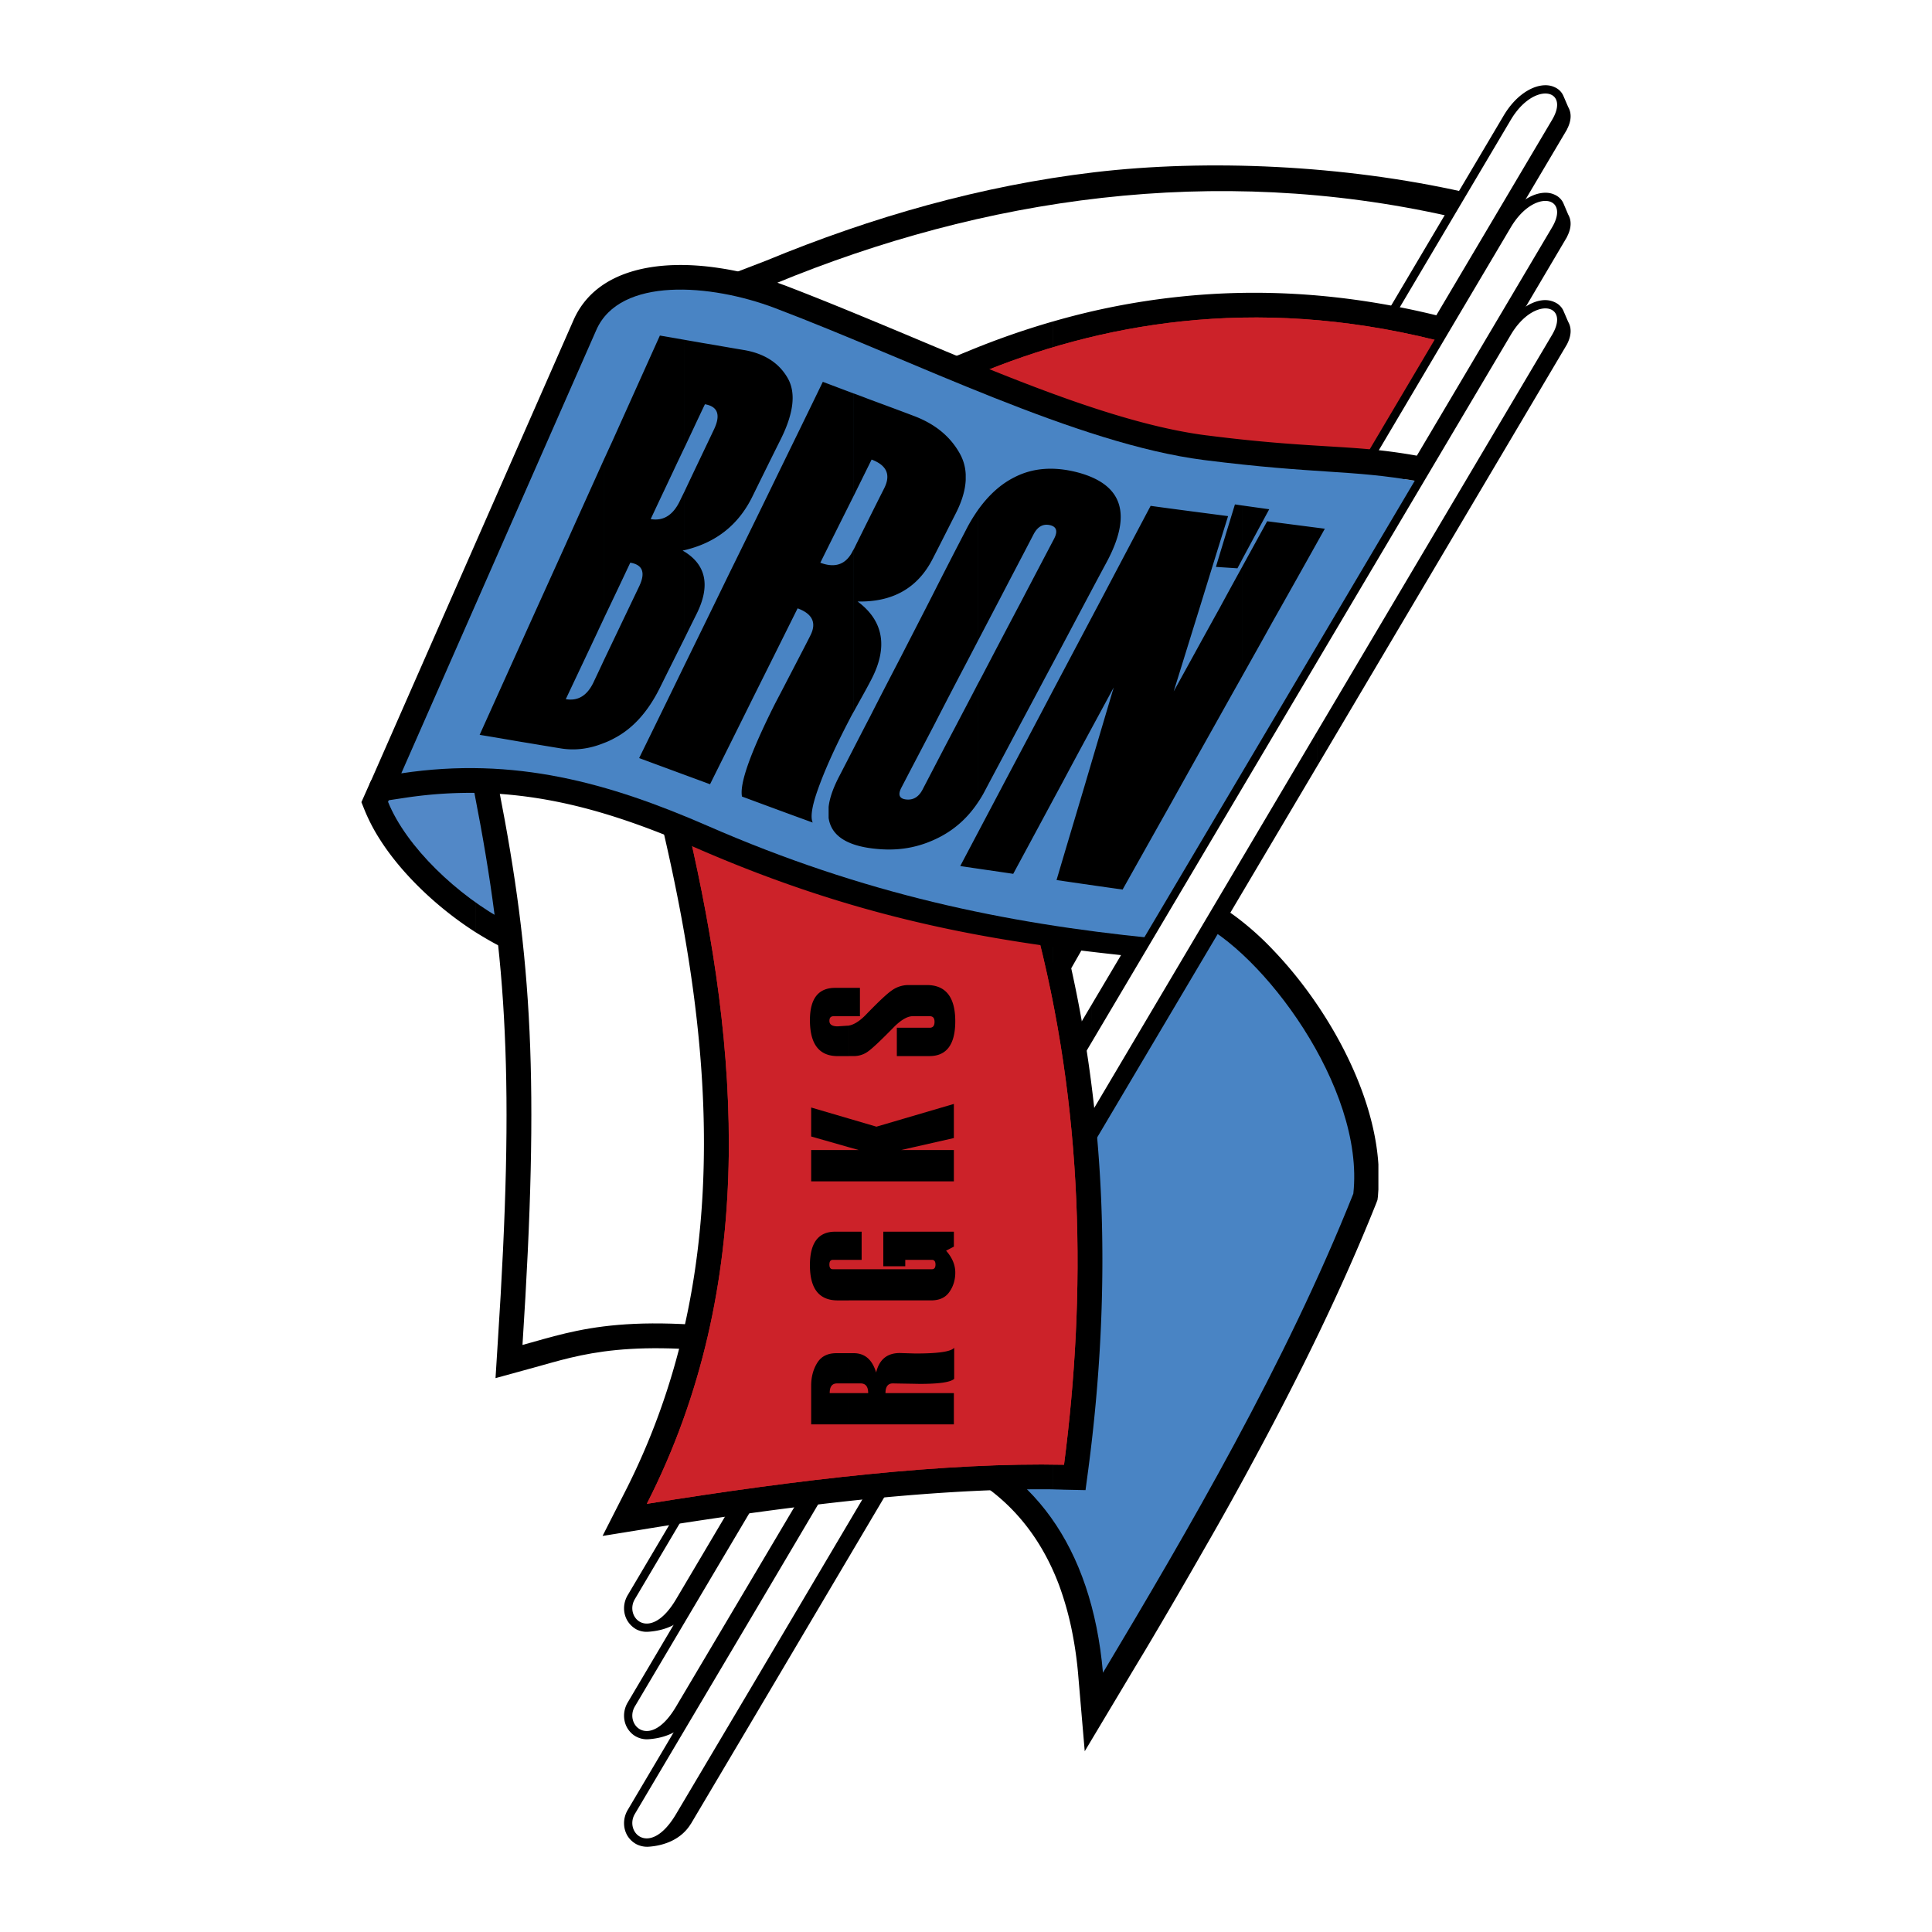
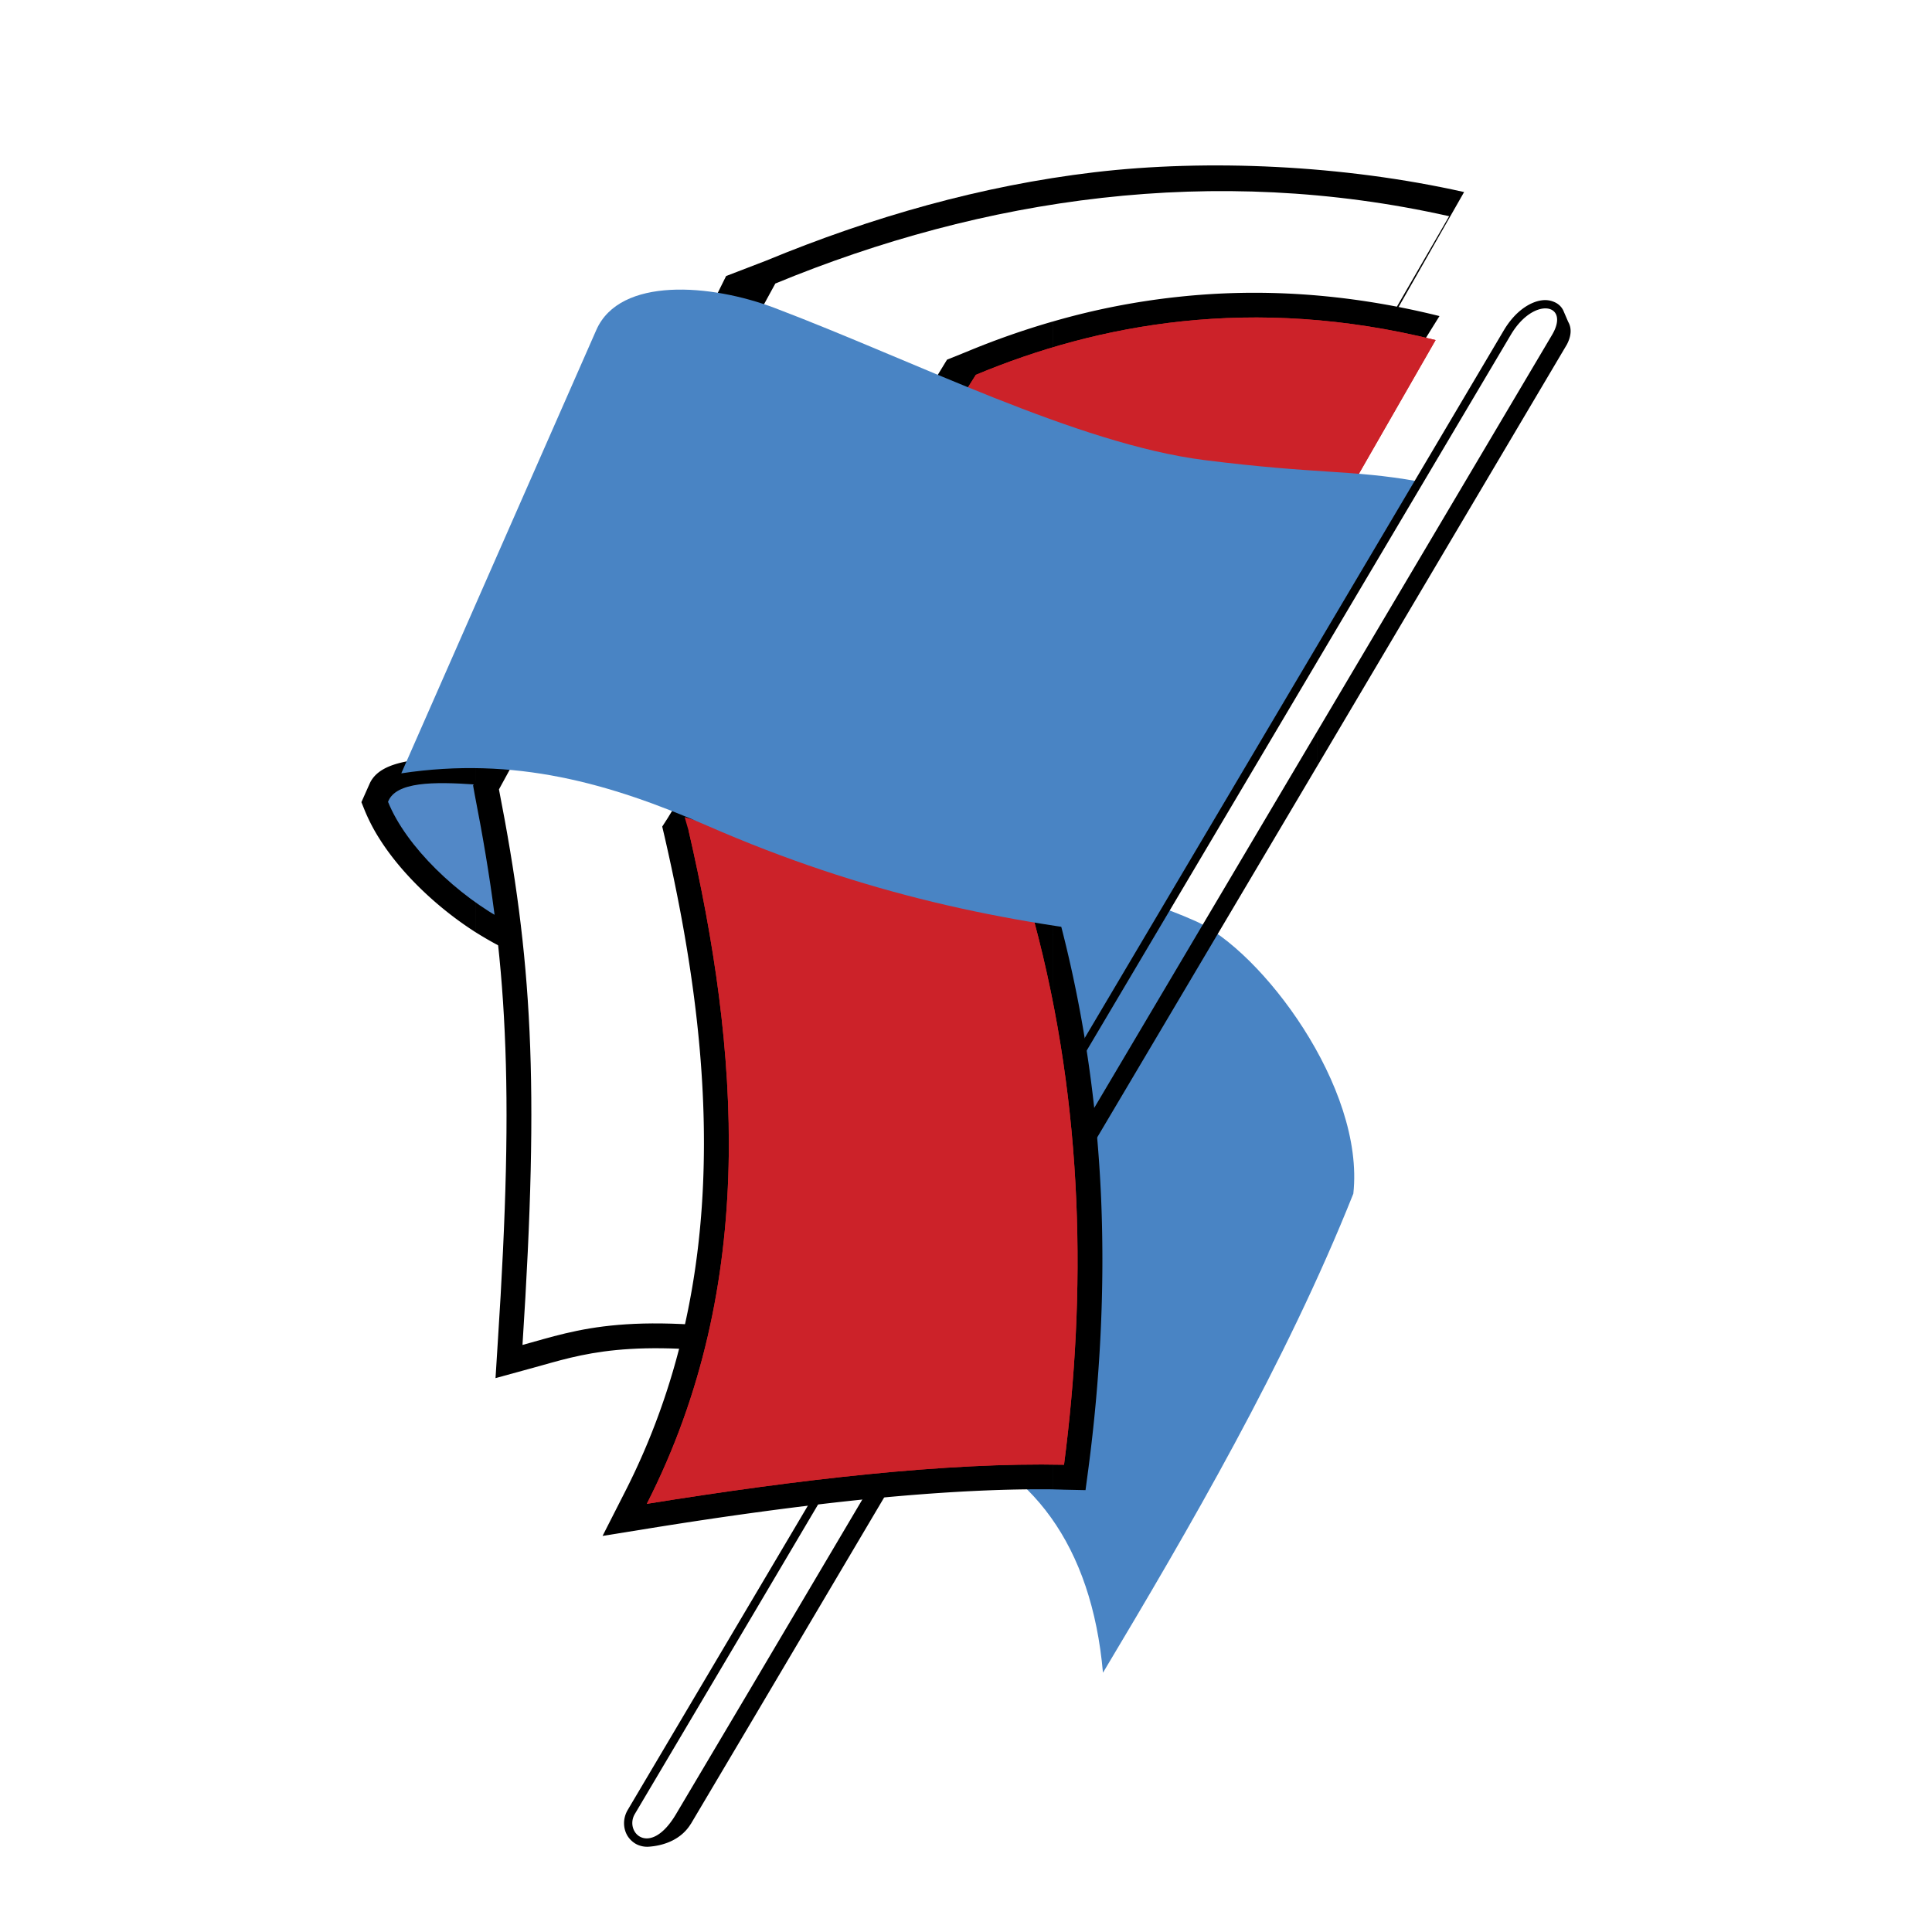
<svg xmlns="http://www.w3.org/2000/svg" width="2500" height="2500" viewBox="0 0 192.756 192.756">
  <g fill-rule="evenodd" clip-rule="evenodd">
    <path fill="#fff" d="M0 0h192.756v192.756H0V0z" />
    <path d="M150.752 11.002c1.088-1.15 2.316-2.191 4.445-2.316 1.025 1.166 1.414 2.192 1.15 3.093L66.786 162.086c-2.643.699-3.684-.326-3.808-2.316l87.774-148.768z" fill="#fff" />
    <path d="M47.45 75.788h.217l.358.031.389.155c2.953 1.182 5.285 2.596 6.886 4.15 1.492 1.445 2.394 3.046 2.642 4.756.031.249.062.482.062.73v.467c-.046 1.399-.544 2.767-1.523 4.104-.995 1.368-2.534 2.689-4.647 3.933l-1.182.699-1.212-.638a38.572 38.572 0 0 1-1.989-1.165v-6.062a28.266 28.266 0 0 0 3.078 2.161c.87-.622 1.523-1.243 1.974-1.834.451-.622.622-1.197.544-1.694-.078-.591-.482-1.244-1.182-1.912-.995-.979-2.487-1.896-4.414-2.736v-5.145h-.001zm-11.036 5.129l-.357-.886.824-1.85c.684-1.523 2.549-2.083 4.601-2.362 1.756-.233 3.824-.187 5.969-.031v5.145c-.155-.077-.311-.14-.482-.217-1.865-.125-3.605-.171-4.833 0-.109.016-.202.016-.295.031.311.498.668 1.042 1.088 1.586 1.244 1.647 2.813 3.233 4.523 4.616v6.062c-3.171-2.021-6.264-4.788-8.471-7.71a23.494 23.494 0 0 1-1.446-2.145 18.639 18.639 0 0 1-1.121-2.239z" />
    <path d="M38.714 80c1.818 4.508 6.979 9.389 11.875 11.984 8.021-4.694 5.798-10.165-3.093-13.709-4.228-.296-8.02-.296-8.782 1.725z" fill="#5288c7" />
    <path d="M54.071 136.221c-.668.188-1.259.342-1.291.357l-3.342.918.218-3.467c.855-13.104 1.088-22.678.699-31.025-.373-8.315-1.383-15.481-3-23.766l-.155-.871.42-.777 24.823-50.05 3.963-1.523c10.601-4.383 21.513-7.492 32.767-8.829 11.299-1.336 24.869-.731 36.9 1.974L79.531 135.91c-15.294-2.564-20.564-1.072-25.46.311z" />
    <path d="M52.128 134.186c5.581-1.523 10.663-3.576 27.808-.715l64.646-111.899c-23.471-5.27-46.477-1.85-67.227 6.715l-27.574 50.47c3.295 16.864 4.057 29.065 2.347 55.429z" fill="#fff" />
-     <path d="M120.24 89.637h.031c1.104.497 2.254 1.212 3.434 2.129a29.276 29.276 0 0 1 3.404 3.109c5.068 5.301 9.918 13.631 10.414 21.295v2.502l-.045.684-.047.357-.109.297c-3.404 8.533-7.586 17.035-11.984 25.195a336.65 336.65 0 0 1-5.098 9.17v-10.117c.264-.467.512-.934.762-1.385 4.242-7.881 8.27-16.104 11.596-24.387.559-6.809-4.135-15.078-9.062-20.223a25.035 25.035 0 0 0-2.844-2.596 4.311 4.311 0 0 0-.451-.326v-5.704h-.001zm.031 0h-.031.031zm-6.015-2.16c1.85.481 3.84 1.197 5.953 2.145-.016-.016-.016-.016 0-.016l.016.016h-.016c.016 0 .031 0 .031.016v5.704c-.684-.513-1.322-.901-1.928-1.166a.173.173 0 0 1-.062-.031 35.826 35.826 0 0 0-3.994-1.539v-5.129zm5.984 66.898a677.023 677.023 0 0 1-5.984 10.275v-9.746c1.99-3.451 4.01-7.01 5.984-10.646v10.117zm0-64.738c0-.016-.016-.016-.016-.016l.016.016zm-12.668 77.468v-.016a39.1 39.1 0 0 0-.699-4.74 31.341 31.341 0 0 0-1.197-4.166c-2.426-6.465-6.947-10.709-13.087-12.715l-1.819-.59.109-1.896 2.44-44.221.016-.357.155-.404c2.098-5.425 5.254-9.094 9.838-10.632 3.062-1.026 6.668-1.042 10.928.109v5.129c-3.855-1.228-6.934-1.384-9.373-.56-2.938.979-5.082 3.528-6.652 7.352l-2.332 42.029c6.699 2.689 11.642 7.711 14.394 15.031.402 1.104.76 2.223 1.072 3.389.947-1.617 1.912-3.266 2.891-4.943v9.746a609.847 609.847 0 0 0-2.098 3.496l-3.934 6.576-.652-7.617z" />
    <path d="M110.043 166.889c-1.119-12.715-7.15-20.658-16.693-23.766l2.425-44.238c3.685-9.481 10.694-12.683 23.487-6.994 6.559 2.922 16.926 16.57 15.76 27.201-6.747 16.928-16.522 33.652-24.979 47.797z" fill="#4984c4" />
-     <path d="M150.363 21.82c1.088-1.166 2.316-2.192 4.445-2.316 1.025 1.15 1.414 2.176 1.15 3.078L66.397 172.889c-2.643.715-3.684-.311-3.808-2.316L150.363 21.82zM150.363 32.624c1.088-1.166 2.316-2.192 4.445-2.316 1.025 1.15 1.414 2.191 1.15 3.093l-89.561 150.29c-2.643.715-3.684-.311-3.808-2.316l87.774-148.751z" fill="#fff" />
-     <path d="M109.188 80.482l40.834-68.951c1.135-1.912 2.627-2.845 3.793-3 .451-.062.869-.016 1.227.14.42.171.746.466.934.886l.482 1.119c.326.56.357 1.306-.109 2.207l-.016.046-47.145 79.583v-3.45l45.668-77.112c1.834-3.093-1.818-3.87-4.119 0l-41.549 70.148v-1.616zM62.635 161.76c-.466-.73-.528-1.742 0-2.627l46.552-78.651v1.616l-45.852 77.455c-1.073 1.818 1.507 4.414 4.119 0l41.733-70.491v3.45L68.93 160.515l-.016.016c-.917 1.508-2.564 2.16-4.243 2.27a2.226 2.226 0 0 1-1.197-.248 2.439 2.439 0 0 1-.839-.793z" />
    <path d="M105.039 32.079a72.45 72.45 0 0 1 12.605-2.471c7.865-.839 16.539-.42 25.973 1.927l-37.785 60.729c2.393 9.216 3.637 18.357 4.025 27.263.389 9.248-.125 18.295-1.26 26.938l-.295 2.207-2.207-.047c-.342-.016-.699-.016-1.057-.031v-55.32s.016-.016.016-.031c-.016.016-.016.016-.016.031V32.079h.001zM86.884 149.525c-7.01.701-14.44 1.727-21.963 2.939l-4.803.775 2.207-4.336c5.425-10.615 7.632-21.652 7.881-32.641.264-11.115-1.461-22.181-3.902-32.798l-.233-.995.56-.87 27.854-45.714 1.928-.777a79.472 79.472 0 0 1 8.627-3.031v61.195c-.047.062-.031.031 0 0v55.32c-5.519-.061-11.644.297-18.156.933z" />
    <path d="M64.532 150.039c15.14-2.439 29.937-4.15 41.626-3.9 2.207-16.943 2.051-35.58-3.031-54.434l29.268-38.89 10.834-18.885c-18.295-4.555-33.729-1.602-45.869 3.466L68.713 82.922c4.974 21.574 7.026 45.123-4.181 67.117z" fill="#cc2229" />
    <path d="M112.795 78.865l19.6-26.051 10.834-18.885c-18.295-4.555-33.729-1.602-45.869 3.466L75.055 72.834l37.74 6.031zM64.532 150.039c15.14-2.439 29.937-4.15 41.626-3.9 2.191-16.85 2.051-35.379-2.953-54.124L68.309 81.523l.404 1.399c4.974 21.574 7.026 45.123-4.181 67.117z" fill="#cc2229" />
-     <path d="M55.408 79.954c-4.725-.933-9.637-1.166-15-.358l-1.85.28-1.679-1.663.902-2.052 19.445-44.237c2.253-5.098 8.518-6.124 14.658-5.16a27.48 27.48 0 0 1 3.233.684c1.042.28 2.067.606 3.046.979h.016c4.072 1.555 8.129 3.249 12.217 4.958 10.461 4.399 21.295 8.953 30.014 10.057h.016c5.363.684 9.016.902 12.047 1.088 3.062.187 5.502.326 8.969.948l-27.947 49.987c-7.43-.761-14.408-1.709-21.512-3.357-7.15-1.648-14.409-3.979-22.383-7.445-4.742-2.067-9.39-3.762-14.192-4.709z" />
    <path d="M40.036 77.156c11.315-1.71 20.75.963 30.558 5.238 15.622 6.824 29.658 9.715 44.299 11.191l26.502-45.574c-6.543-1.166-9.963-.684-21.279-2.114-12.652-1.617-28.926-9.901-42.822-15.17-6.357-2.409-15.45-3.14-17.798 2.191l-19.46 44.238z" fill="#4984c4" />
    <path d="M131.432 64.378l18.59-31.397c1.135-1.928 2.627-2.86 3.793-3.016.451-.062.869 0 1.227.155.42.171.746.467.934.87l.482 1.119c.326.56.357 1.306-.109 2.223l-.016.031-24.9 42.046v-3.466L154.855 33.4c1.834-3.109-1.818-3.886-4.119 0l-19.305 32.579v-1.601h.001zm-23.875 40.306l23.875-40.305v1.601l-23.938 40.397.762 5.705 23.176-39.139v3.466l-22.803 38.485-1.072-10.21zM74.931 159.801l6.357-10.74 7.539-.699-13.896 23.484v-3.465l11.813-19.973-4.306.311-7.507 12.699v-1.617zm-12.296 23.408c-.466-.73-.528-1.756 0-2.643L74.93 159.8v1.617l-11.595 19.568c-1.073 1.818 1.507 4.414 4.119 0l7.477-12.605v3.465l-6 10.119-.016.016c-.917 1.492-2.564 2.162-4.243 2.27a2.381 2.381 0 0 1-1.197-.264 2.378 2.378 0 0 1-.84-.777z" />
-     <path d="M71.573 154.732l2.565-4.32 7.974-1.43-10.539 17.781v-3.449l8.487-14.316-4.726 1.01-3.761 6.342v-1.618zm-8.938 17.752c-.466-.73-.528-1.756 0-2.643l8.938-15.109v1.617l-8.238 13.912c-1.073 1.834 1.507 4.43 4.119 0l4.119-6.947v3.449l-2.643 4.477-.016.016c-.917 1.508-2.564 2.16-4.243 2.27a2.234 2.234 0 0 1-1.197-.264c-.341-.172-.621-.451-.839-.778zM108.939 93.274l5.596.948-5.596 9.436v-3.467l3.605-6.078-3.605-.218v-.621zm-3.605 4.429l2.721-4.584.885.155v.622l-.498-.031-3.123 5.471 1.336 4.709 2.285-3.854v3.467l-1.586 2.672-2.02-8.627zM146.15 28.799l3.871-6.543c1.135-1.912 2.627-2.845 3.793-3 .451-.062.869-.016 1.227.14.42.171.746.466.934.871l.482 1.135c.326.56.357 1.306-.109 2.207l-.016.047-10.182 17.237V37.38l8.705-14.704c1.834-3.108-1.818-3.886-4.119 0l-4.586 7.741v-1.618zm-10.32 17.425l10.32-17.425v1.617l-9.154 15.466 3.527.994 5.627-9.497v3.513l-4.242 7.197-1.881-.312-4.197-1.553zM95.199 134.465v3.107c-.404.344-1.539.498-3.435.498h-.016l-.854-.016c-1.182-.016-1.788-.031-1.819-.031-.482 0-.73.326-.73.965h6.824v3.123H84.692v-3.123h1.927c0-.639-.249-.965-.761-.965h-1.166v-3.016h.482c1.104 0 1.85.639 2.238 1.928.311-1.289 1.088-1.943 2.363-1.943l1.554.047c2.285 0 3.559-.185 3.87-.574zm-10.507-4.725v-3.109h8.3c.218 0 .343-.156.343-.467s-.125-.467-.343-.467h-2.673v.639h-2.192v-3.451h7.042v1.492l-.777.404c.606.684.917 1.414.917 2.176 0 .746-.202 1.398-.591 1.943-.389.559-.979.84-1.834.84h-8.192zm0-4.043h1.274v-2.812h-1.274v2.812zm0-7.834v-3.123h.995l-.995-.279V111.6l2.751.809 7.725-2.27v3.404l-5.27 1.197h5.27v3.123H84.692zm0-12.496v-3.047c.482-.078 1.042-.42 1.647-1.025 1.259-1.307 2.13-2.129 2.627-2.473a2.83 2.83 0 0 1 1.694-.543h1.818c1.881 0 2.829 1.213 2.829 3.605 0 2.332-.87 3.482-2.58 3.482h-3.249v-2.828h3.28c.326 0 .481-.203.481-.592 0-.373-.155-.559-.481-.559h-1.694c-.513 0-1.119.342-1.819 1.025-1.29 1.32-2.161 2.145-2.611 2.471a2.393 2.393 0 0 1-1.461.482h-.481v.002zm0-3.978h1.104v-2.83h-1.104v2.83zm0 40.722H80.93v-3.854c0-.871.202-1.633.606-2.285s1.042-.965 1.927-.965h1.228v3.016h-1.166c-.513 0-.746.326-.746.965h1.912v3.123h.001zm0-43.552v2.83h-1.523c-.28 0-.419.154-.419.465 0 .357.264.545.824.545l.917-.062c.062 0 .14 0 .202-.016v3.047h-1.119c-1.85 0-2.767-1.197-2.767-3.59 0-2.146.839-3.219 2.518-3.219h1.367zm0 13.041v2.861l-3.762-1.074v-2.891l3.762 1.104zm0 3.14v3.123H80.93v-3.123h3.762zm0 8.145v2.812h-1.601c-.233 0-.342.156-.342.467s.109.467.342.467h1.601v3.109h-1.119c-1.85 0-2.767-1.166-2.767-3.514 0-2.223.839-3.342 2.518-3.342h1.368v.001zM68.262 33.898c.591.108 1.182.202 1.772.311 1.399.233 2.798.482 4.197.715 2.005.342 3.451 1.259 4.321 2.736.886 1.477.652 3.529-.653 6.155-.979 1.958-1.927 3.886-2.86 5.782-1.399 2.813-3.653 4.57-6.777 5.3v-5.798c.964-2.052 1.959-4.119 2.954-6.217.715-1.477.404-2.332-.886-2.549-.699 1.461-1.383 2.938-2.067 4.383V33.898h-.001zm0 21.123c2.208 1.353 2.627 3.451 1.228 6.249-.419.839-.824 1.663-1.228 2.487v-8.736zm-7.989-9.217c.249-.528.482-1.057.73-1.585 1.585-3.513 3.187-7.088 4.834-10.741l2.425.42v10.818c-.233.481-.451.948-.684 1.43-.886 1.896-1.788 3.777-2.658 5.643 1.259.217 2.238-.389 2.922-1.834.14-.296.28-.575.419-.855v5.798c-.062.016-.108.016-.155.031.047.031.093.062.155.093v8.736c-.808 1.616-1.616 3.232-2.409 4.833-1.197 2.425-2.72 4.104-4.569 5.067a7.228 7.228 0 0 1-1.011.466v-8.3c1.15-2.41 2.316-4.85 3.497-7.321.653-1.368.357-2.161-.886-2.363-.87 1.85-1.741 3.684-2.611 5.502V45.804h.001zM47.854 73.316c1.368-3.031 2.751-6.093 4.166-9.233s2.875-6.357 4.352-9.622c1.274-2.845 2.58-5.72 3.901-8.658v15.839c-.218.481-.451.948-.668 1.43-1.058 2.254-2.114 4.477-3.156 6.684 1.212.202 2.114-.342 2.751-1.648.357-.762.715-1.507 1.072-2.285v8.3c-1.477.606-2.922.777-4.336.544-1.353-.218-2.705-.451-4.042-.668-1.352-.232-2.704-.465-4.04-.683zM85.189 39.26c.482.171.963.357 1.445.544 1.508.56 3.031 1.119 4.539 1.694 2.067.777 3.575 1.99 4.539 3.668.389.669.606 1.399.637 2.177v.544c-.046 1.01-.373 2.114-.979 3.311-.777 1.523-1.539 3.046-2.316 4.554-1.492 2.922-3.995 4.336-7.492 4.259 2.58 1.912 3.062 4.538 1.368 7.787-.56 1.088-1.166 2.129-1.741 3.187V54.788a746.367 746.367 0 0 1 3.031-6.078c.668-1.336.265-2.284-1.259-2.859l-1.772 3.59V39.26zm-4.104 42.807c-2.362-.854-4.709-1.725-7.057-2.596-.249-1.29.824-4.321 3.233-9.139.016-.016.016-.031.031-.062.373-.715.761-1.445 1.135-2.176 1.585-3.046 2.394-4.616 2.424-4.694.637-1.244.218-2.161-1.274-2.705a4918.072 4918.072 0 0 1-4.415 8.86c-1.445 2.922-2.891 5.813-4.321 8.689-2.363-.871-4.726-1.741-7.073-2.611 1.477-3.016 2.969-6.062 4.461-9.14 1.492-3.047 3-6.124 4.507-9.233 1.555-3.155 3.109-6.326 4.663-9.528 1.555-3.187 3.124-6.389 4.694-9.637 1.026.388 2.052.777 3.093 1.166v10.181l-.793 1.586c-.855 1.709-1.71 3.419-2.549 5.114 1.492.56 2.565.171 3.233-1.166.031-.062.062-.125.109-.187v16.197a12.91 12.91 0 0 0-.42.777c-1.523 2.907-2.534 5.223-3.14 6.932-.618 1.709-.789 2.828-.541 3.372zM97.547 50.918c1.072-1.508 2.285-2.611 3.652-3.295 1.865-.964 3.994-1.104 6.357-.481 4.492 1.212 5.393 4.181 2.875 8.906-1.057 1.958-2.082 3.901-3.109 5.829-1.025 1.942-2.051 3.87-3.076 5.782-1.01 1.912-2.021 3.793-3.031 5.689-.994 1.881-2.006 3.762-3 5.643-.201.389-.436.762-.668 1.104V68.249c.326-.591.637-1.197.947-1.788 1.104-2.114 2.207-4.212 3.326-6.326 1.104-2.114 2.223-4.243 3.342-6.373.389-.746.266-1.212-.404-1.368-.684-.155-1.227.14-1.631.901-1.119 2.161-2.254 4.306-3.357 6.435-.746 1.415-1.477 2.829-2.223 4.243V50.918zM83.682 77.544c1.042-2.005 2.067-4.026 3.125-6.047 1.025-2.021 2.083-4.057 3.14-6.093 1.057-2.067 2.129-4.135 3.187-6.218a599.4 599.4 0 0 1 3.217-6.264c.373-.746.778-1.399 1.198-2.005v13.056l-1.12 2.146a612.993 612.993 0 0 0-3.249 6.249c-1.088 2.083-2.176 4.15-3.249 6.217-.373.715-.202 1.119.513 1.182.684.062 1.213-.265 1.586-.964 1.072-2.052 2.129-4.104 3.217-6.155.762-1.461 1.539-2.922 2.301-4.399v11.844c-.98 1.461-2.208 2.58-3.7 3.373-1.881.995-3.855 1.415-6.016 1.259-3.171-.218-4.896-1.259-5.16-3.124v-1.088c.092-.855.434-1.849 1.01-2.969zM123.971 56.482c.809-1.477 1.631-2.969 2.455-4.477 1.912.249 3.824.498 5.752.746a1945.992 1945.992 0 0 1-5.27 9.388c-.979 1.772-1.959 3.513-2.938 5.254V56.482h.001zm0-.746c.885-1.647 1.771-3.28 2.658-4.927l-2.658-.373v5.3zm-11.969 33.015a870.025 870.025 0 0 1-6.59-.948c.916-3.109 1.865-6.264 2.812-9.451.949-3.217 1.912-6.466 2.891-9.761-1.725 3.187-3.436 6.327-5.098 9.451-1.662 3.078-3.295 6.124-4.928 9.14-1.771-.264-3.543-.513-5.285-.777 1.492-2.829 3.015-5.704 4.539-8.596 1.539-2.906 3.094-5.829 4.648-8.797 1.6-3.016 3.217-6.078 4.85-9.155 1.631-3.093 3.279-6.217 4.957-9.388 2.566.357 5.146.684 7.727 1.026-.934 2.984-1.85 5.953-2.752 8.875-.9 2.891-1.787 5.767-2.674 8.611 1.523-2.751 3.047-5.549 4.602-8.347a531.335 531.335 0 0 1 2.27-4.15v10.912c-.746 1.321-1.477 2.627-2.207 3.933-1.664 2.969-3.311 5.906-4.928 8.813-1.633 2.904-3.248 5.78-4.834 8.609zm11.969-38.315c-.25-.031-.514-.078-.762-.109-.637 2.083-1.275 4.166-1.896 6.233l2.145.14c.172-.311.342-.637.514-.964v-5.3h-.001z" />
  </g>
</svg>